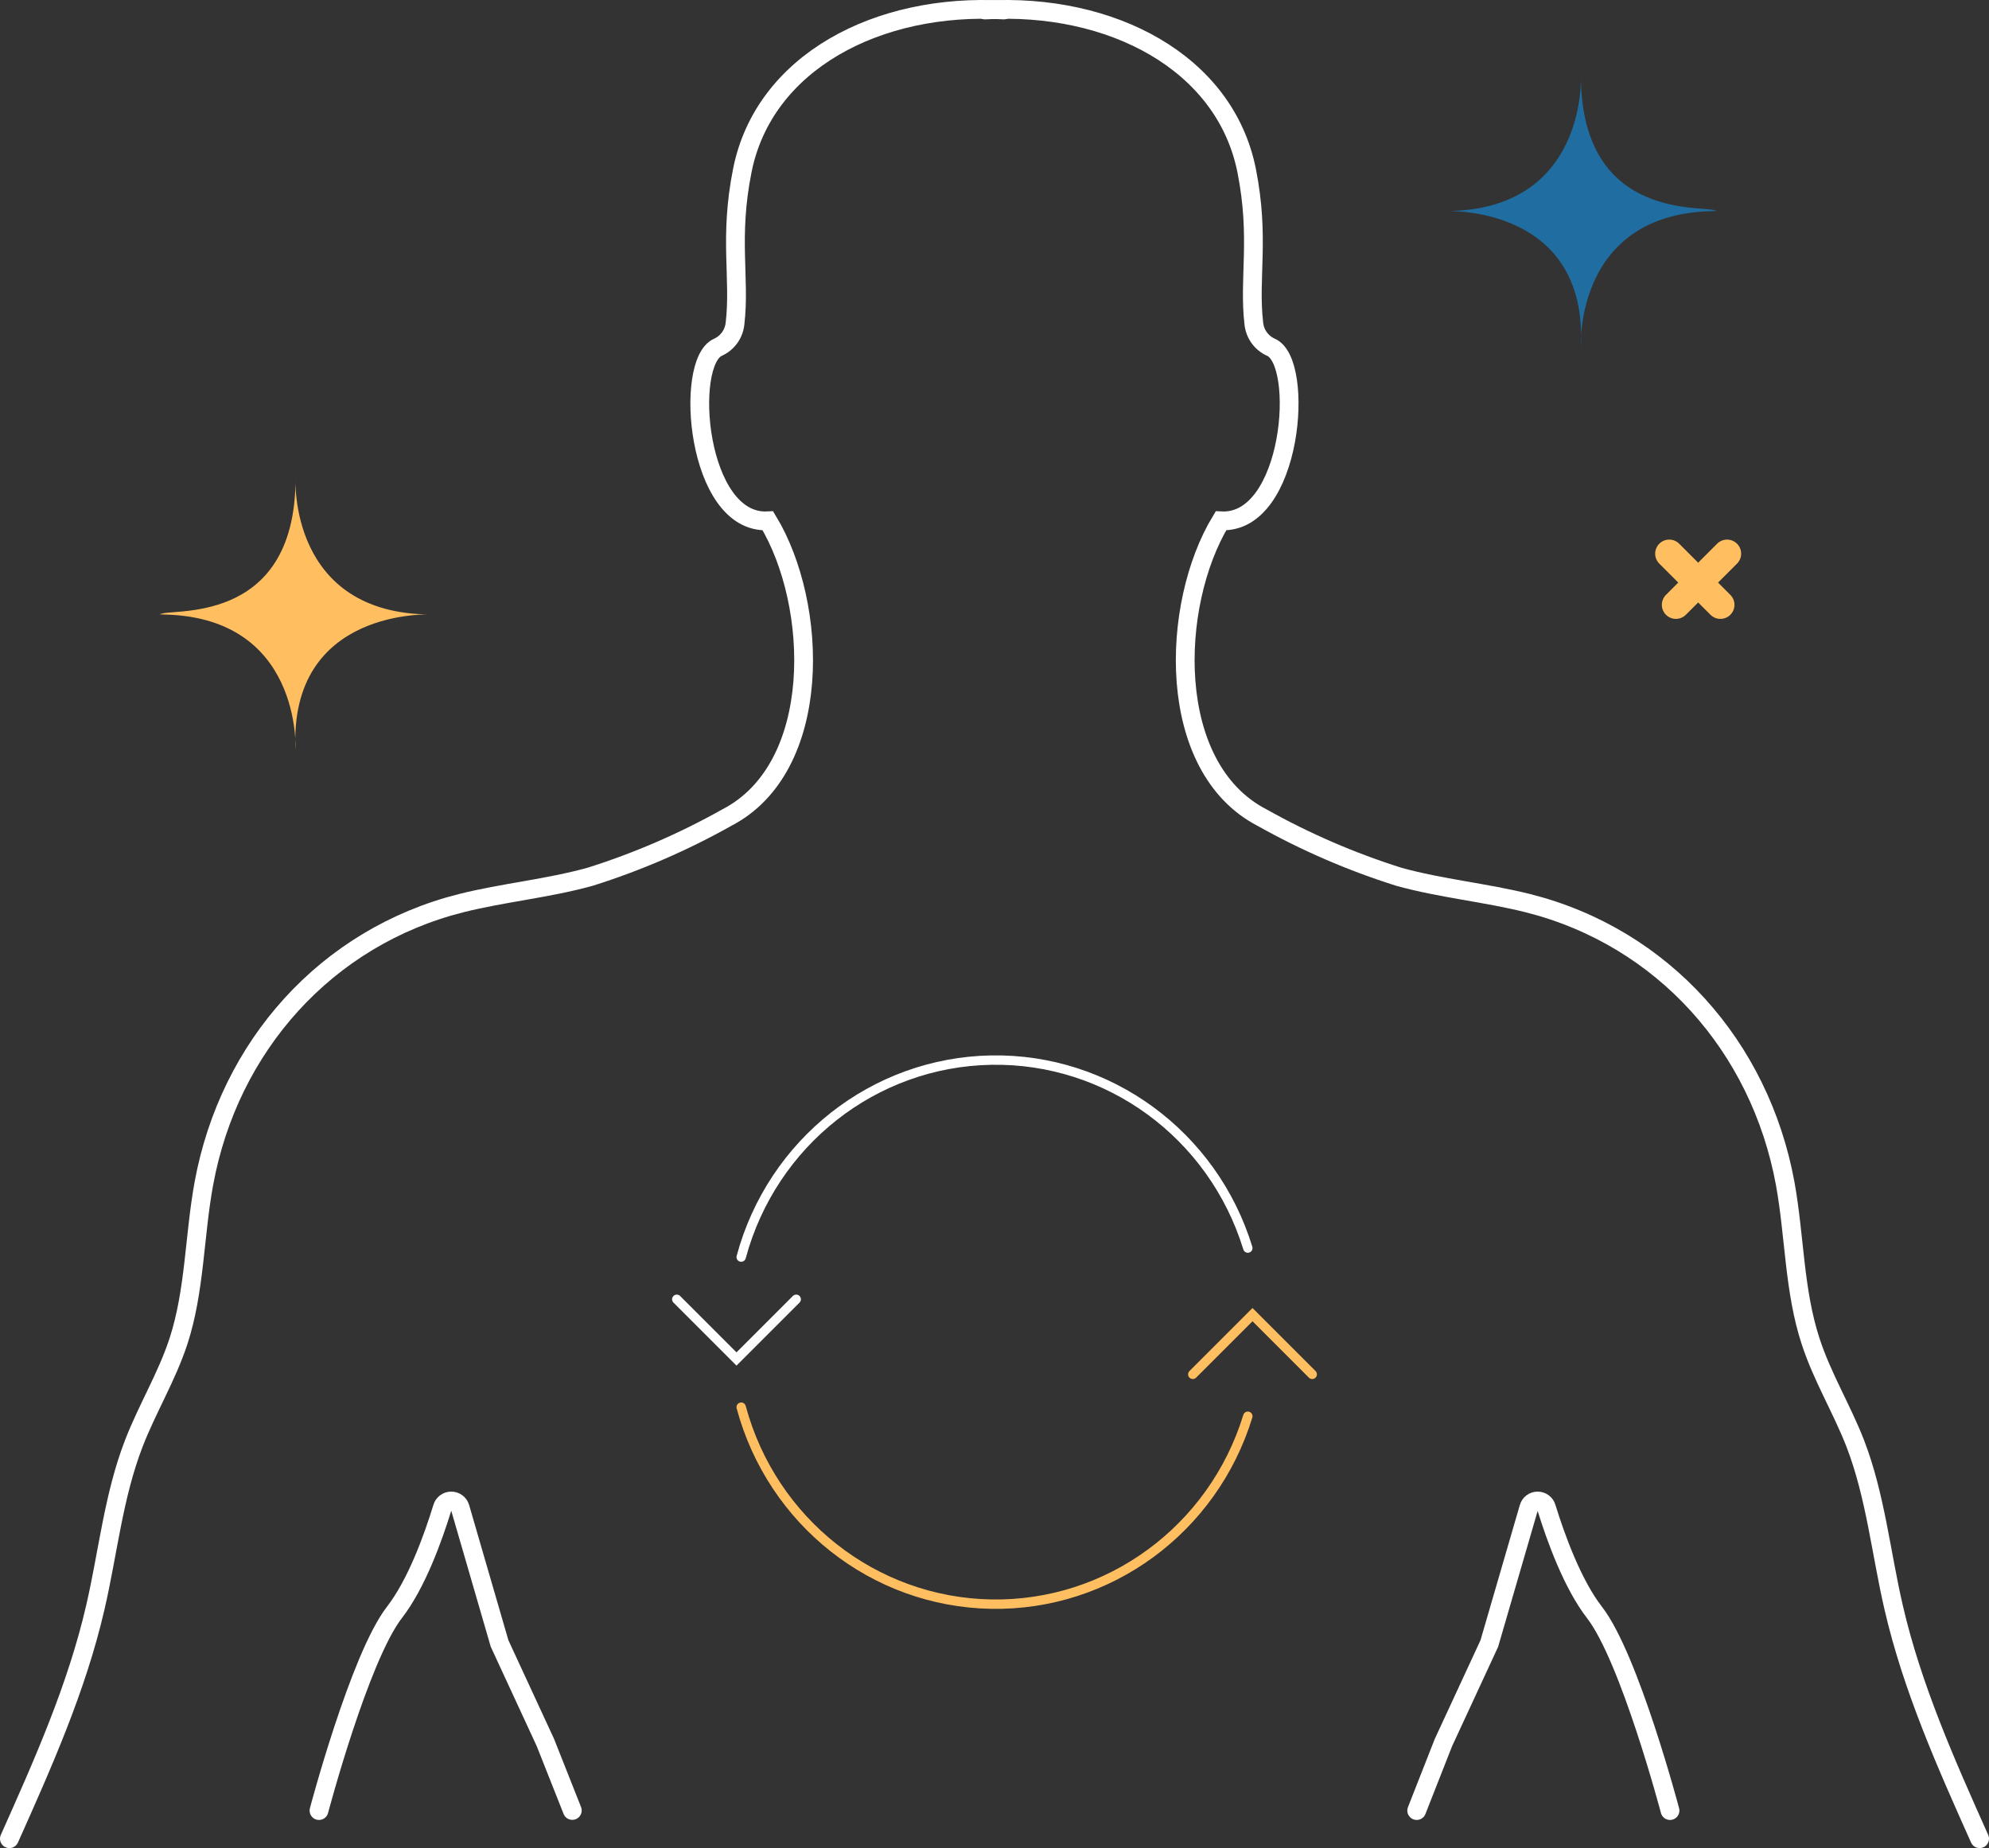
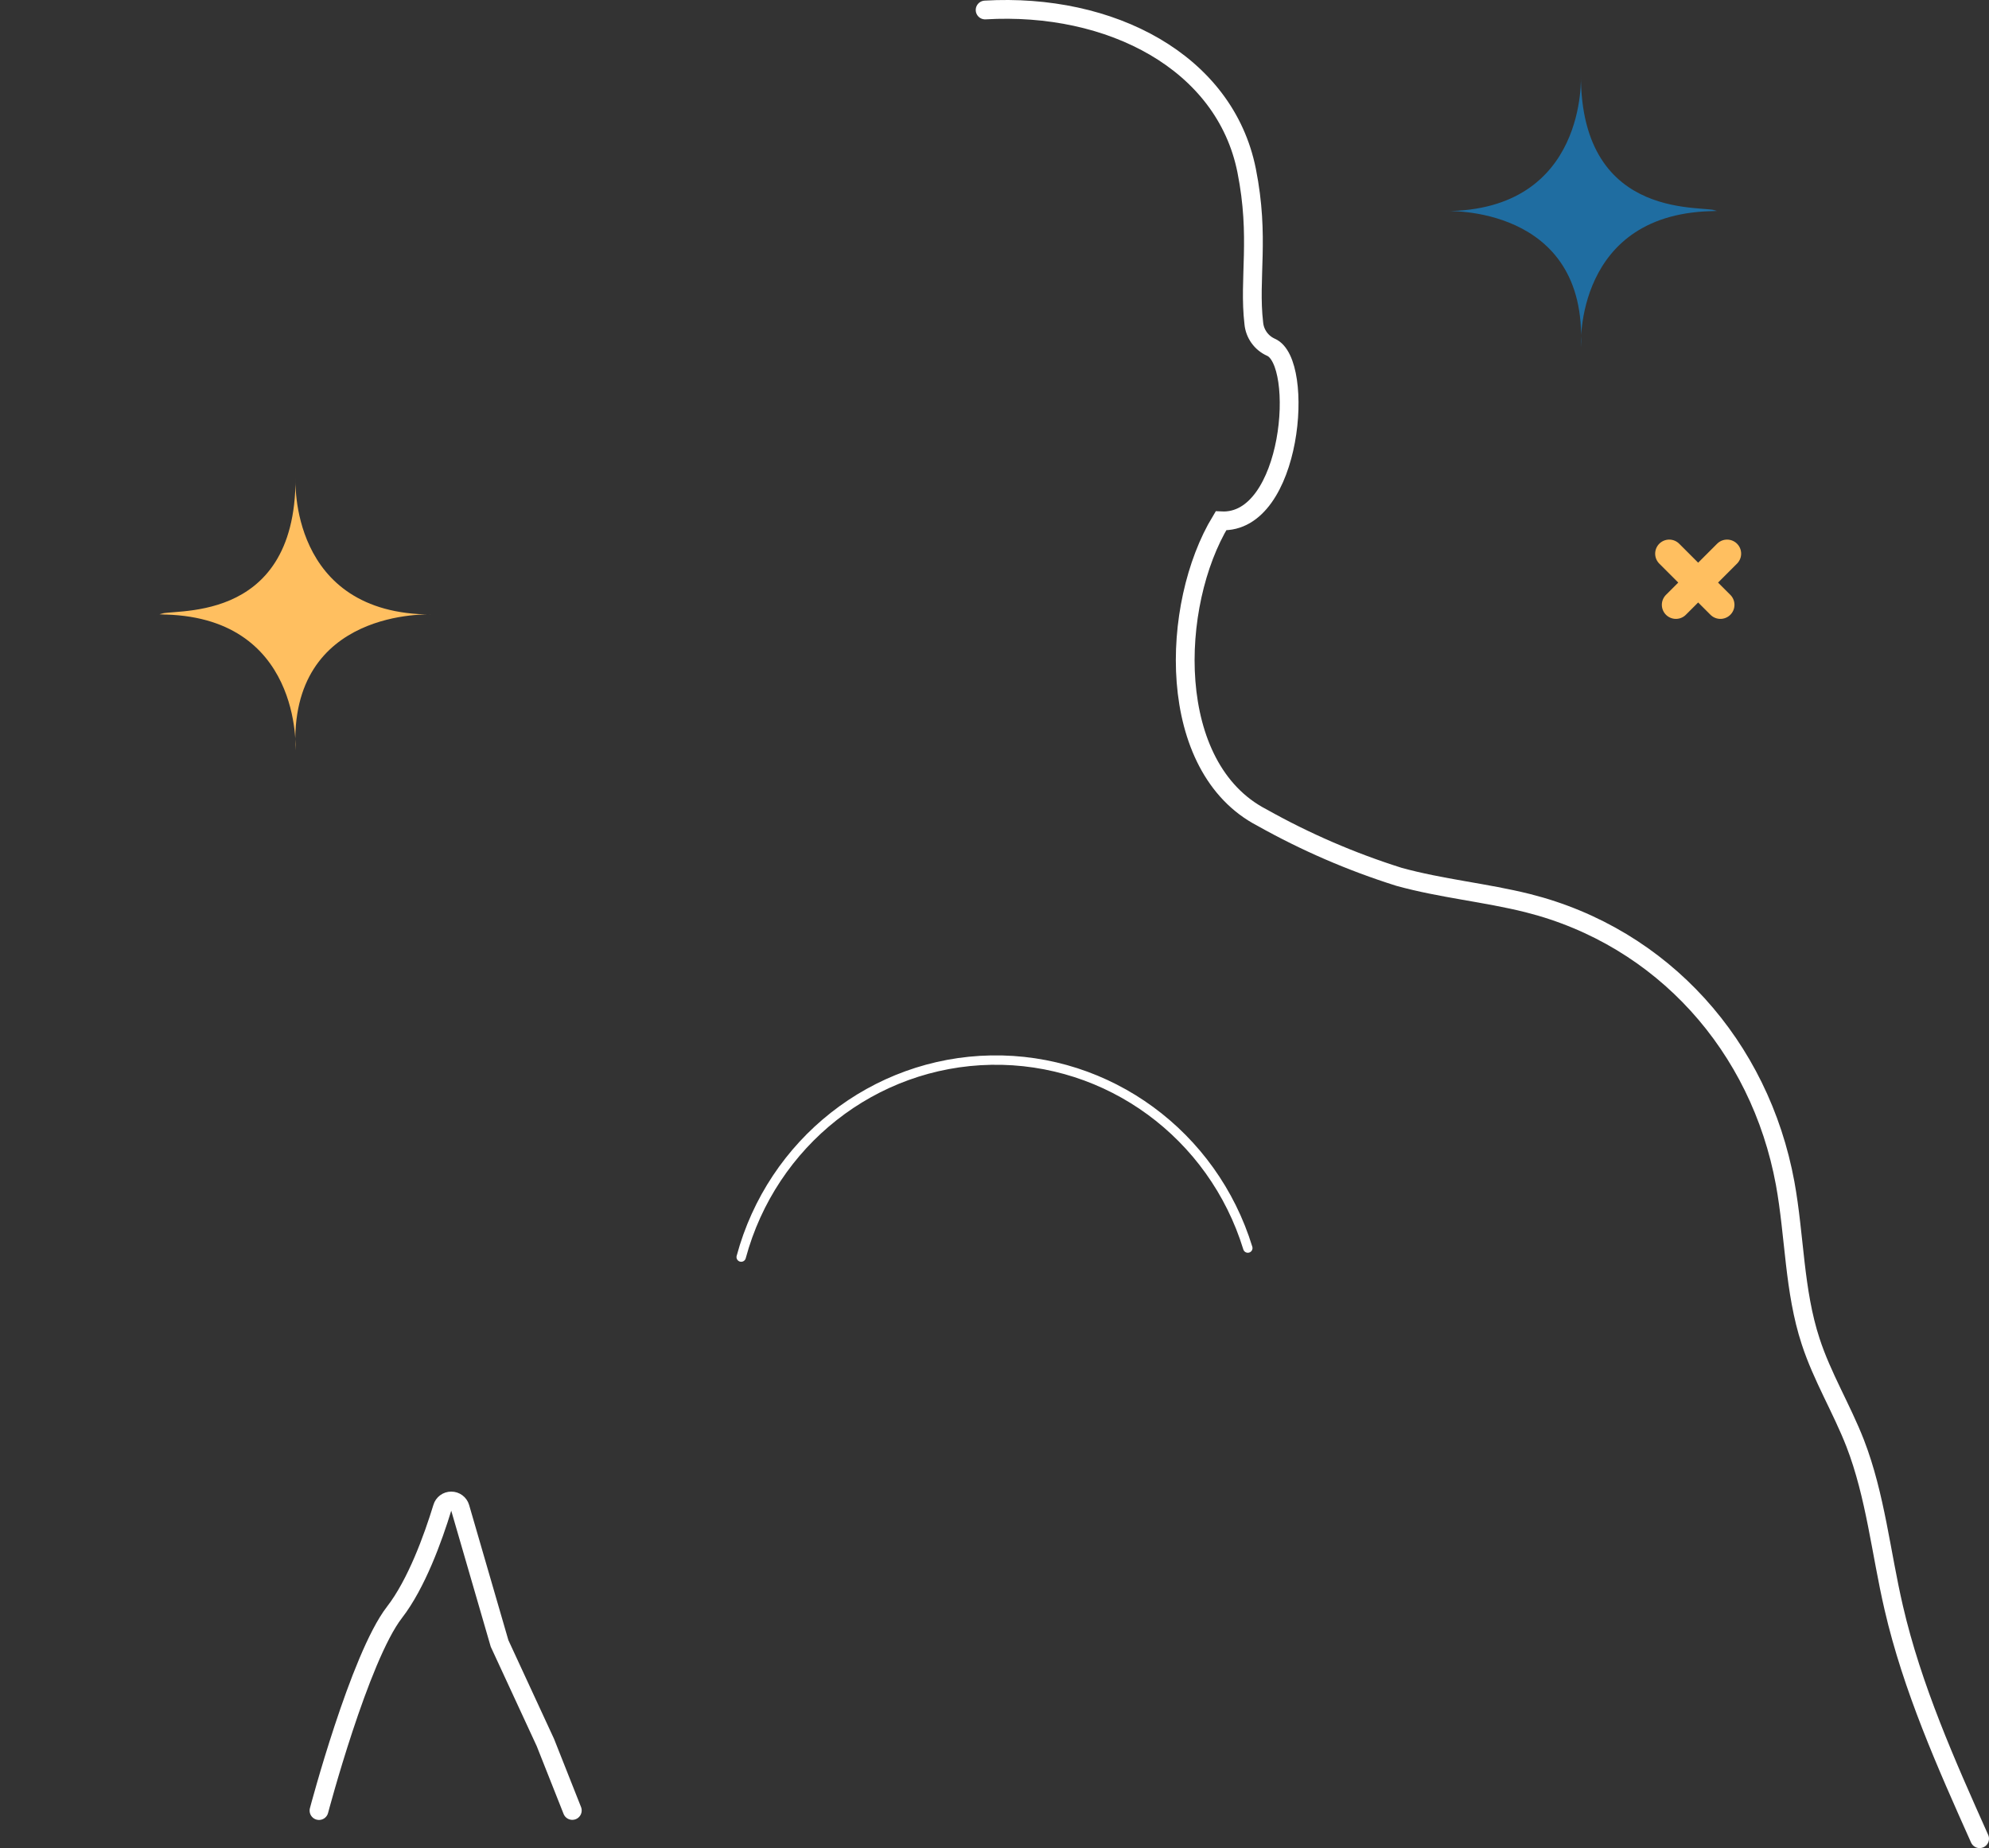
<svg xmlns="http://www.w3.org/2000/svg" xmlns:xlink="http://www.w3.org/1999/xlink" width="212px" height="197px" viewBox="0 0 212 197" version="1.1">
  <rect x="0" y="0" width="212" height="197" fill="#333333" stroke="none" />
  <title>4789D81F-1ACB-4527-A527-0589A039A6E1</title>
  <desc>Created with sketchtool.</desc>
  <defs>
    <polygon id="path-1" points="0 0 29 0 29 29 0 29" />
    <polygon id="path-3" points="0 0 29 0 29 29 0 29" />
  </defs>
  <g id="Nuovo-definitivo" stroke="none" stroke-width="1" fill="none" fill-rule="evenodd">
    <g id="Nutrivigor-Landing" transform="translate(-429, -1465)">
      <g id="Group-24" transform="translate(430, 1466)">
        <line x1="176" y1="61.116" x2="183.706" y2="60.814" id="Path-4" stroke="#FFBF60" stroke-width="3" stroke-linecap="round" transform="translate(180, 60.616) rotate(47.242) translate(-180, -60.616) " />
        <line x1="176" y1="61.116" x2="183.706" y2="60.814" id="Path-4" stroke="#FFBF60" stroke-width="3" stroke-linecap="round" transform="translate(180, 60.616) scale(-1, 1) rotate(47.242) translate(-180, -60.616) " />
        <g id="Group-3" transform="translate(153, 7)">
          <mask id="mask-2" fill="white">
            <use xlink:href="#path-1" />
          </mask>
          <g id="Clip-2" />
          <path d="M14.5,0 C14.5,0 15.262,14.5 0,14.5 C0,14.5 15.262,13.738 14.5,29 C14.5,29 13.738,14.5 29,14.5 C28.238,13.738 14.5,16.028 14.5,0" id="Fill-1" fill="#1F6DA1" mask="url(#mask-2)" />
        </g>
        <g id="Group-3" transform="translate(30.5, 64.5) scale(-1, 1) translate(-30.5, -64.5) translate(16, 50)">
          <mask id="mask-4" fill="white">
            <use xlink:href="#path-3" />
          </mask>
          <g id="Clip-2" />
          <path d="M14.5,0 C14.5,0 15.262,14.5 0,14.5 C0,14.5 15.262,13.738 14.5,29 C14.5,29 13.738,14.5 29,14.5 C28.238,13.738 14.5,16.028 14.5,0" id="Fill-1" fill="#FFBF60" mask="url(#mask-4)" />
        </g>
        <g id="Risorsa-4" stroke="#FFFFFF" stroke-linecap="round" stroke-width="2">
          <path d="M210,195 C206.42,186.993 202.818,178.919 200.843,170.373 C199.485,164.523 198.902,158.448 196.736,152.844 C195.3,149.161 193.212,145.747 191.989,141.985 C190.216,136.595 190.295,130.755 189.274,125.141 C186.592,110.542 176.245,98.897 161.837,95.27 C157.348,94.147 152.601,93.709 148.101,92.463 C143.034,90.867 138.146,88.752 133.513,86.152 C123.178,80.806 123.716,63.456 129.137,54.518 C136.779,54.911 138.114,37.561 134.456,36.011 C133.435,35.551 132.741,34.577 132.638,33.462 C132.077,28.645 133.3,24.344 131.875,17.179 C129.563,5.613 117.387,-0.721 104,0.065" id="Path" />
-           <path d="M0,195 C3.579,186.993 7.18,178.919 9.155,170.373 C10.512,164.523 11.096,158.448 13.272,152.844 C14.697,149.161 16.784,145.747 18.018,141.985 C19.78,136.595 19.701,130.755 20.733,125.141 C23.415,110.542 33.759,98.897 48.164,95.27 C52.652,94.147 57.387,93.709 61.886,92.463 C66.952,90.869 71.84,88.754 76.471,86.152 C86.804,80.806 86.265,63.456 80.846,54.518 C73.217,54.911 71.871,37.561 75.54,36.011 C76.554,35.546 77.243,34.574 77.346,33.462 C77.907,28.645 76.684,24.344 78.12,17.179 C80.42,5.613 92.593,-0.721 106,0.065" id="Path" />
          <path d="M33,192 C33,192 37.318,175.684 41.044,170.87 C43.387,167.851 45.161,162.949 46.154,159.699 C46.276,159.285 46.66,159 47.097,159 C47.534,159 47.918,159.285 48.04,159.699 L52.246,174.186 L57.133,184.751 L60,191.989" id="Path" />
-           <path d="M177,192 C177,192 172.688,175.689 168.946,170.876 C166.611,167.859 164.835,162.958 163.83,159.709 C163.715,159.291 163.33,159 162.891,159 C162.452,159 162.067,159.291 161.953,159.709 L157.741,174.191 L152.849,184.753 L150,192" id="Path" />
        </g>
        <path d="M78,133 C81.295,120.779 92.148,112.227 104.645,112.004 C117.142,111.782 128.285,119.944 132,132.04" id="Path" stroke="#FFFFFF" stroke-linecap="round" />
-         <path d="M78,149 C81.293,161.219 92.146,169.772 104.643,169.996 C117.14,170.219 128.284,162.06 132,149.966" id="Path" stroke="#FFBF60" stroke-linecap="round" />
-         <polyline id="Path-5" stroke="#FFFFFF" stroke-linecap="round" transform="translate(77.5, 137.5) rotate(45) translate(-77.5, -137.5) " points="82 133 82 142 73 142" />
-         <polyline id="Path-5" stroke="#FFBF60" stroke-linecap="round" transform="translate(132.5, 145.5) scale(-1, -1) rotate(45) translate(-132.5, -145.5) " points="137 141 137 150 128 150" />
      </g>
    </g>
  </g>
</svg>